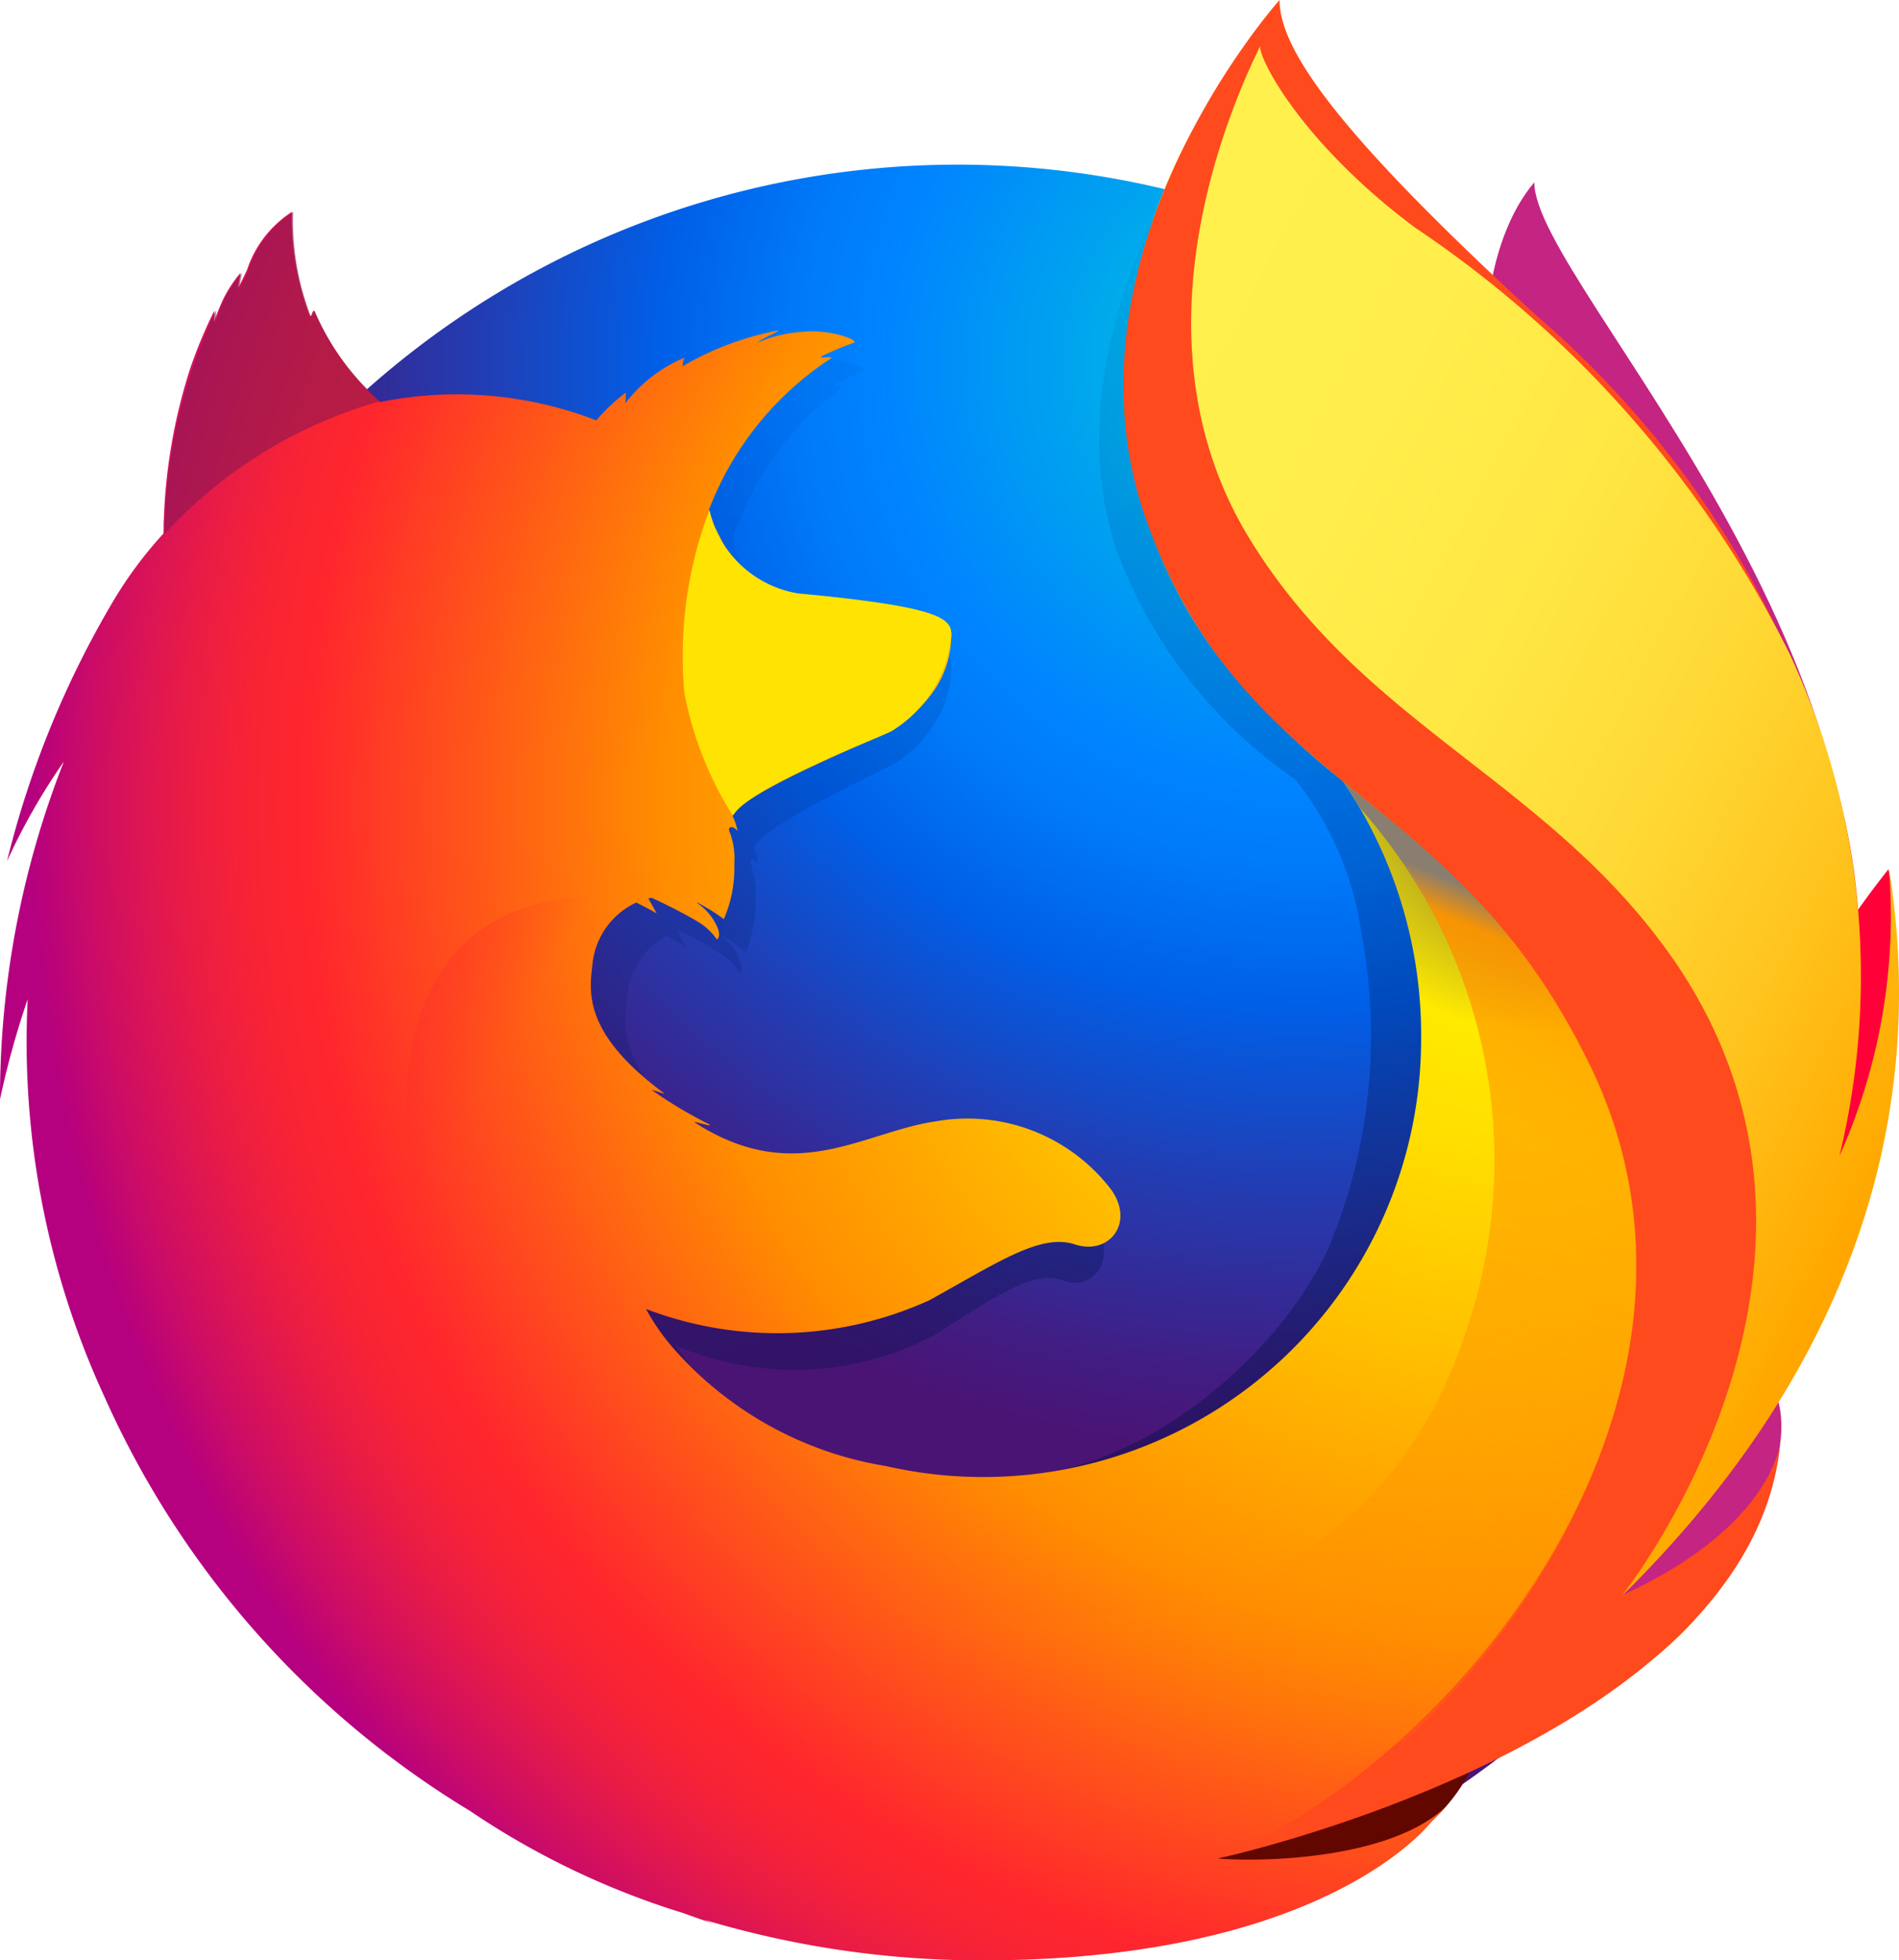
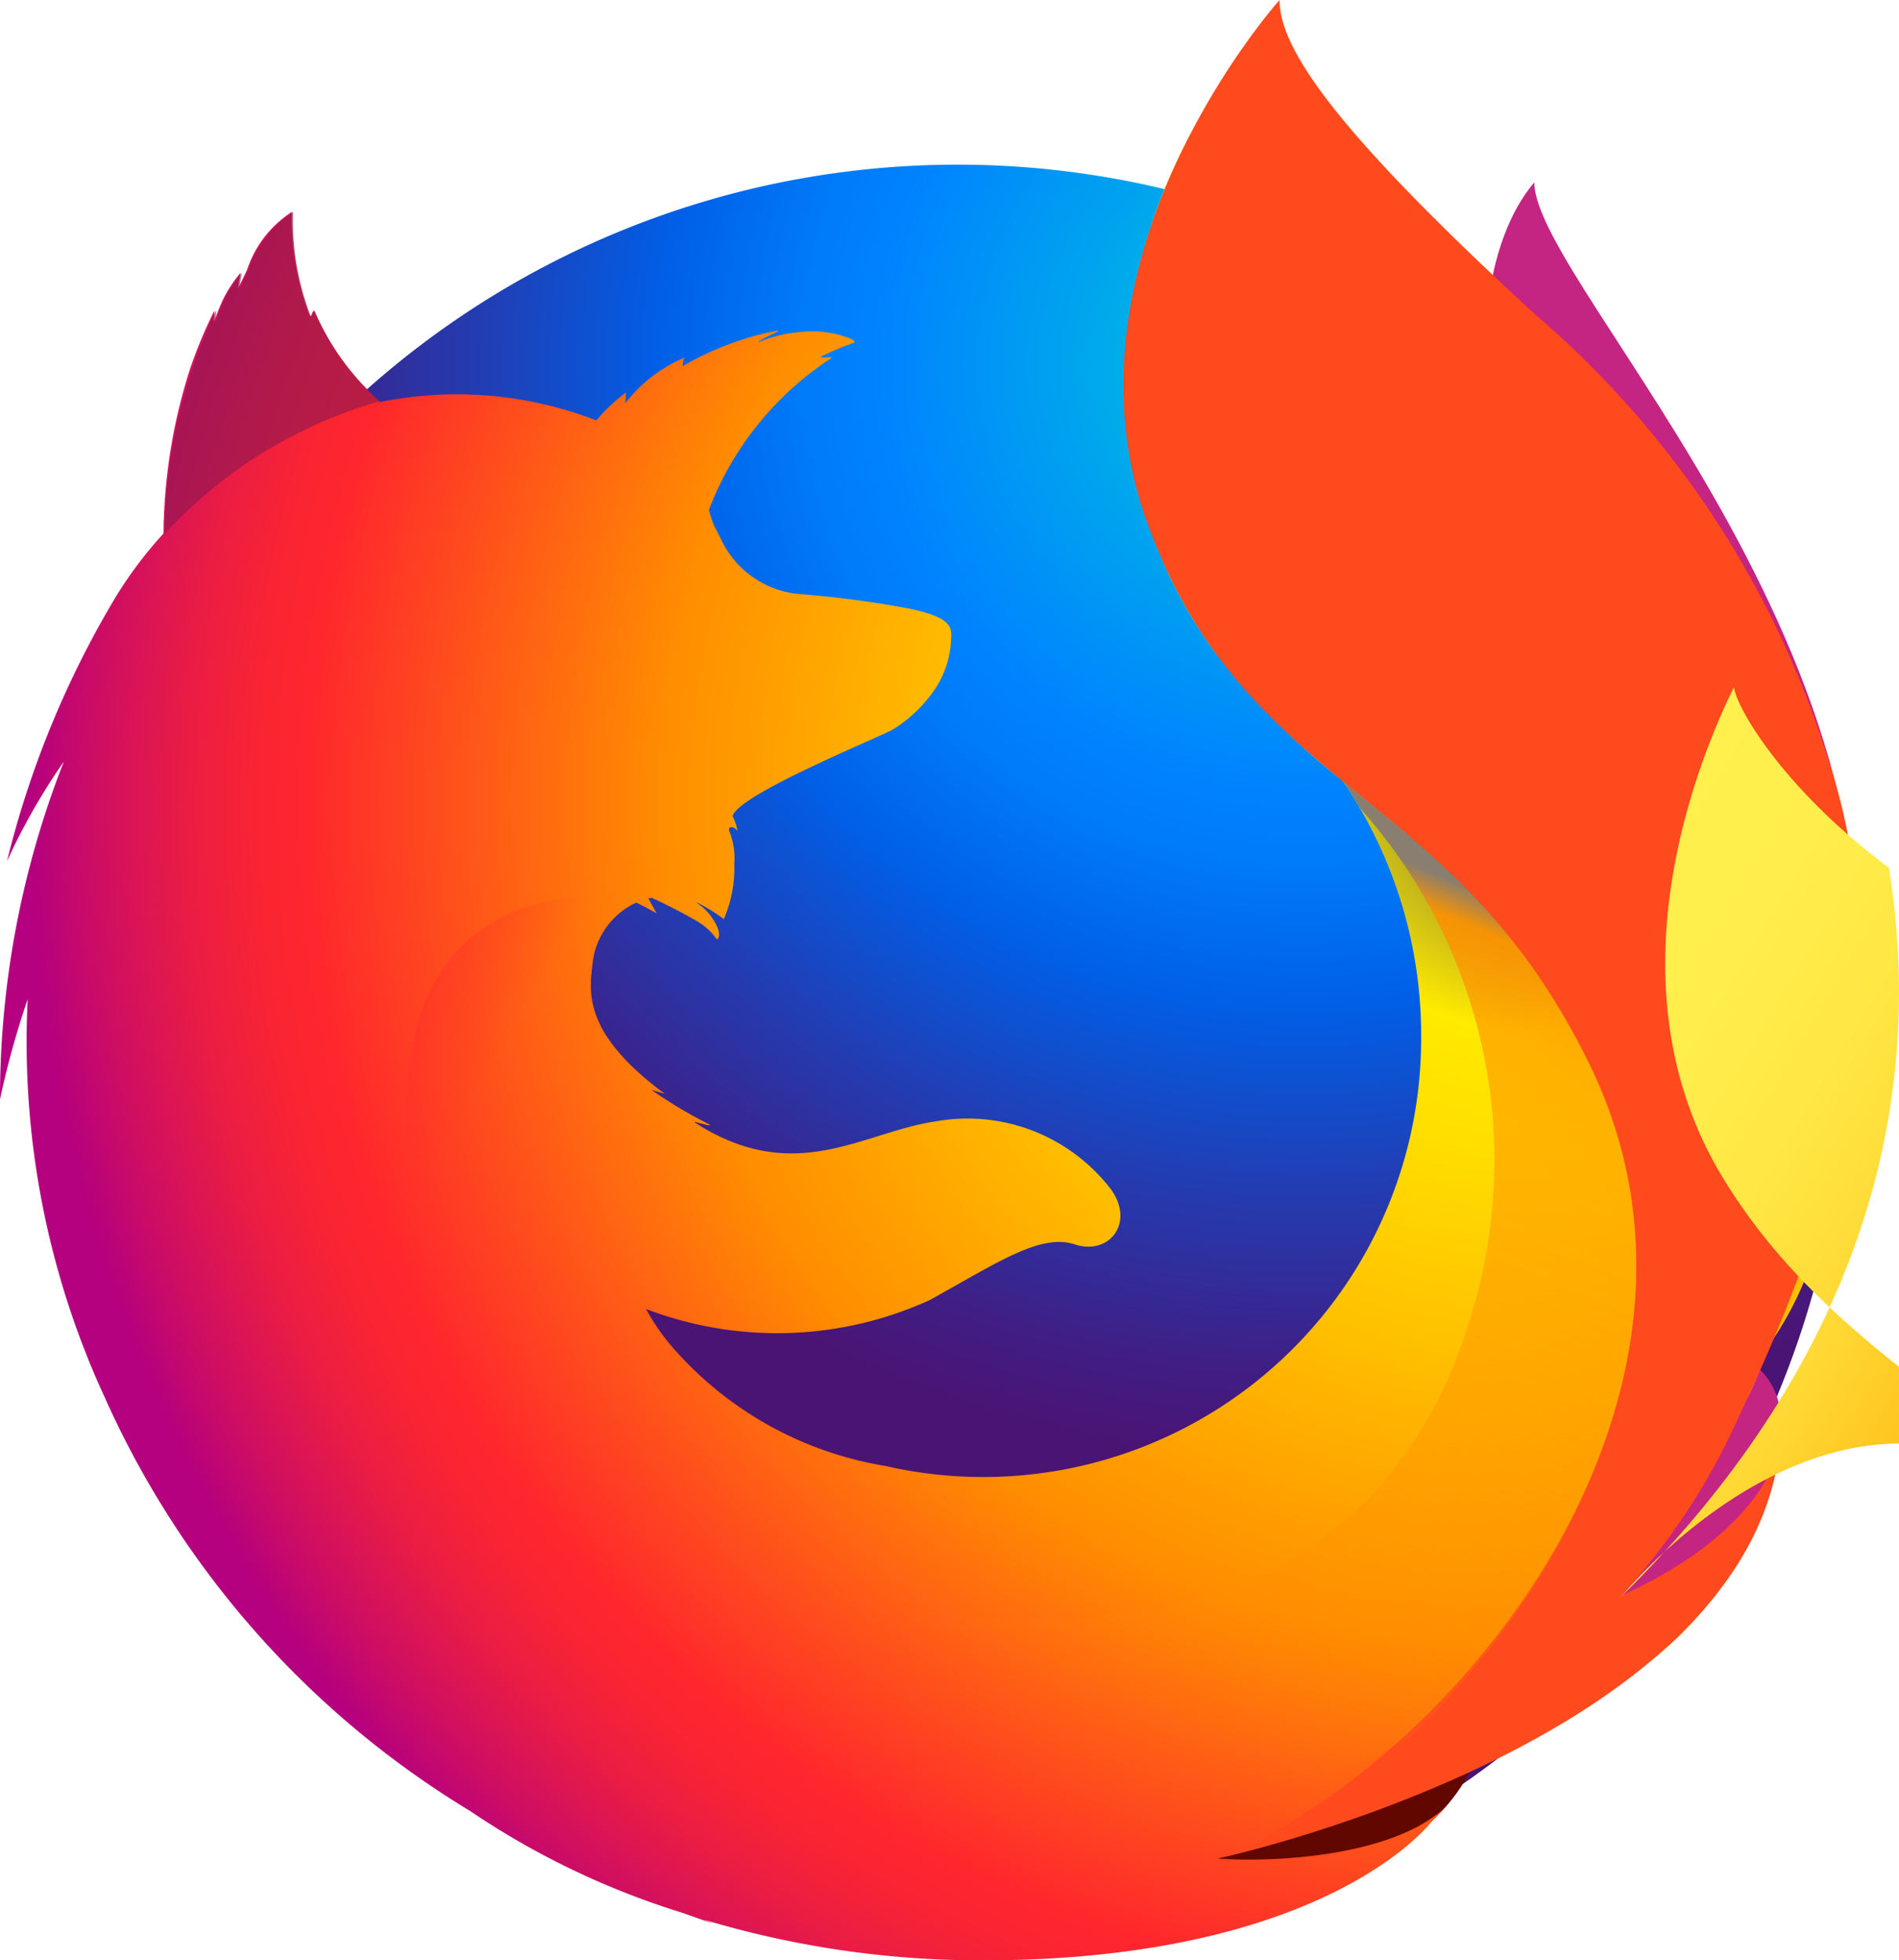
<svg xmlns="http://www.w3.org/2000/svg" viewBox="0 0 48 49.542">
  <defs>
    <style>
      .cls-1 {
        fill: url(#radial-gradient);
      }

      .cls-2 {
        fill: url(#radial-gradient-2);
      }

      .cls-3 {
        fill: url(#linear-gradient);
      }

      .cls-4 {
        fill: url(#radial-gradient-3);
      }

      .cls-5 {
        fill: url(#radial-gradient-4);
      }

      .cls-6 {
        fill: url(#radial-gradient-5);
      }

      .cls-7 {
        fill: url(#radial-gradient-6);
      }

      .cls-8 {
        fill: url(#radial-gradient-7);
      }

      .cls-9 {
        fill: url(#linear-gradient-2);
      }

      .cls-10 {
        fill: url(#linear-gradient-3);
      }

      .cls-11 {
        fill: url(#linear-gradient-4);
      }

      .cls-12 {
        fill: url(#linear-gradient-5);
      }

      .cls-13 {
        fill: url(#linear-gradient-6);
      }

      .cls-14 {
        fill: url(#linear-gradient-7);
      }
    </style>
    <radialGradient id="radial-gradient" cx="798.647" cy="99.442" fx="797.199" r="6.283" gradientTransform="matrix(2.753, 0.123, -0.181, 4.046, -30.078, -20.107)" gradientUnits="userSpaceOnUse">
      <stop offset="0.045" stop-color="#ffea00" />
      <stop offset="0.12" stop-color="#ffde00" />
      <stop offset="0.254" stop-color="#ffbf00" />
      <stop offset="0.429" stop-color="#ff8e00" />
      <stop offset="0.769" stop-color="#ff272d" />
      <stop offset="0.872" stop-color="#e0255a" />
      <stop offset="0.953" stop-color="#cc2477" />
      <stop offset="1" stop-color="#c42482" />
    </radialGradient>
    <radialGradient id="radial-gradient-2" cx="100.502" cy="89.191" r="48.541" gradientTransform="translate(-0.165 -0.025) scale(1.005 1.005)" gradientUnits="userSpaceOnUse">
      <stop offset="0" stop-color="#00ccda" />
      <stop offset="0.22" stop-color="#0083ff" />
      <stop offset="0.261" stop-color="#007af9" />
      <stop offset="0.33" stop-color="#0060e8" />
      <stop offset="0.333" stop-color="#005fe7" />
      <stop offset="0.438" stop-color="#2639ad" />
      <stop offset="0.522" stop-color="#401e84" />
      <stop offset="0.566" stop-color="#4a1475" />
    </radialGradient>
    <linearGradient id="linear-gradient" x1="0.573" y1="0.752" x2="0.351" y2="0.068" gradientUnits="objectBoundingBox">
      <stop offset="0" stop-color="#000f43" stop-opacity="0.4" />
      <stop offset="0.485" stop-color="#001962" stop-opacity="0.173" />
      <stop offset="1" stop-color="#002079" stop-opacity="0" />
    </linearGradient>
    <radialGradient id="radial-gradient-3" cx="734.783" cy="664.644" r="17.83" gradientTransform="matrix(0.919, 0.093, -0.093, 0.919, -0.361, -2.213)" gradientUnits="userSpaceOnUse">
      <stop offset="0.003" stop-color="#ffea00" />
      <stop offset="0.497" stop-color="#ff272d" />
      <stop offset="1" stop-color="#c42482" />
    </radialGradient>
    <radialGradient id="radial-gradient-4" cx="867.577" cy="422.315" r="14.886" gradientTransform="matrix(1.837, 0.185, -0.185, 1.837, -4.144, 13.163)" gradientUnits="userSpaceOnUse">
      <stop offset="0.003" stop-color="#ffe900" />
      <stop offset="0.157" stop-color="#ffaf0e" />
      <stop offset="0.316" stop-color="#ff7a1b" />
      <stop offset="0.472" stop-color="#ff4e26" />
      <stop offset="0.621" stop-color="#ff2c2e" />
      <stop offset="0.762" stop-color="#ff1434" />
      <stop offset="0.892" stop-color="#ff0538" />
      <stop offset="1" stop-color="#ff0039" />
    </radialGradient>
    <radialGradient id="radial-gradient-5" cx="554.522" cy="818.751" r="47.288" gradientTransform="matrix(0.531, 0.054, -0.054, 0.531, 11.474, -7.153)" gradientUnits="userSpaceOnUse">
      <stop offset="0.003" stop-color="#ff272d" />
      <stop offset="0.497" stop-color="#c42482" />
      <stop offset="0.986" stop-color="#620700" />
    </radialGradient>
    <radialGradient id="radial-gradient-6" cx="71.008" cy="35.134" fx="72.417" fy="34.438" r="37.785" gradientTransform="translate(-1.521 -0.808) scale(1.042 1.042)" gradientUnits="userSpaceOnUse">
      <stop offset="0" stop-color="#5f5d48" />
      <stop offset="0.156" stop-color="#ffea00" />
      <stop offset="0.231" stop-color="#ffde00" />
      <stop offset="0.365" stop-color="#ffbf00" />
      <stop offset="0.541" stop-color="#ff8e00" />
      <stop offset="0.763" stop-color="#ff272d" />
      <stop offset="0.796" stop-color="#f92433" />
      <stop offset="0.841" stop-color="#e91c45" />
      <stop offset="0.893" stop-color="#cf0e62" />
      <stop offset="0.935" stop-color="#b5007f" />
      <stop offset="1" stop-color="#b5007f" />
    </radialGradient>
    <radialGradient id="radial-gradient-7" cx="603.726" cy="2.065" r="18.437" gradientTransform="translate(-7.07 -0.099) scale(2.522 2.522)" gradientUnits="userSpaceOnUse">
      <stop offset="0.279" stop-color="#ffea00" />
      <stop offset="0.402" stop-color="#fd0" />
      <stop offset="0.63" stop-color="#ffba00" />
      <stop offset="0.856" stop-color="#ff9100" />
      <stop offset="0.933" stop-color="#ff6711" />
      <stop offset="0.994" stop-color="#ff4a1d" />
    </radialGradient>
    <linearGradient id="linear-gradient-2" x1="-69.206" y1="-45.201" x2="-67.095" y2="-45.673" gradientUnits="objectBoundingBox">
      <stop offset="0" stop-color="#c42482" stop-opacity="0.502" />
      <stop offset="0.474" stop-color="#ff272d" stop-opacity="0.502" />
      <stop offset="0.486" stop-color="#ff2c2c" stop-opacity="0.514" />
      <stop offset="0.675" stop-color="#ff7a1a" stop-opacity="0.722" />
      <stop offset="0.829" stop-color="#ffb20d" stop-opacity="0.871" />
      <stop offset="0.942" stop-color="#ffd605" stop-opacity="0.965" />
      <stop offset="1" stop-color="#ffe302" />
    </linearGradient>
    <linearGradient id="linear-gradient-3" x1="1.177" y1="-7.361" x2="0.677" y2="-8.226" gradientUnits="objectBoundingBox">
      <stop offset="0" stop-color="#891551" stop-opacity="0.6" />
      <stop offset="1" stop-color="#c42482" stop-opacity="0" />
    </linearGradient>
    <linearGradient id="linear-gradient-4" x1="-1.042" y1="0.949" x2="-0.589" y2="1.329" gradientUnits="objectBoundingBox">
      <stop offset="0.005" stop-color="#891551" stop-opacity="0.502" />
      <stop offset="0.484" stop-color="#ff272d" stop-opacity="0.502" />
      <stop offset="1" stop-color="#ff272d" stop-opacity="0" />
    </linearGradient>
    <linearGradient id="linear-gradient-5" x1="-0.234" y1="3.229" x2="-0.234" y2="2.516" gradientUnits="objectBoundingBox">
      <stop offset="0" stop-color="#c42482" />
      <stop offset="0.083" stop-color="#c42482" stop-opacity="0.812" />
      <stop offset="0.206" stop-color="#c42482" stop-opacity="0.565" />
      <stop offset="0.328" stop-color="#c42482" stop-opacity="0.361" />
      <stop offset="0.447" stop-color="#c42482" stop-opacity="0.204" />
      <stop offset="0.562" stop-color="#c42482" stop-opacity="0.09" />
      <stop offset="0.673" stop-color="#c42482" stop-opacity="0.024" />
      <stop offset="0.773" stop-color="#c42482" stop-opacity="0" />
    </linearGradient>
    <linearGradient id="linear-gradient-6" x1="0.063" y1="0.016" x2="0.924" y2="0.895" gradientUnits="objectBoundingBox">
      <stop offset="0" stop-color="#fff14f" />
      <stop offset="0.268" stop-color="#ffee4c" />
      <stop offset="0.452" stop-color="#ffe643" />
      <stop offset="0.612" stop-color="#ffd834" />
      <stop offset="0.757" stop-color="#ffc41e" />
      <stop offset="0.892" stop-color="#ffab02" />
      <stop offset="0.902" stop-color="#ffa900" />
      <stop offset="0.949" stop-color="#ffa000" />
      <stop offset="1" stop-color="#ff9100" />
    </linearGradient>
    <linearGradient id="linear-gradient-7" x1="0.718" y1="0.072" x2="0.427" y2="0.819" gradientUnits="objectBoundingBox">
      <stop offset="0" stop-color="#897e6f" />
      <stop offset="0.04" stop-color="#ff8e00" stop-opacity="0.859" />
      <stop offset="0.084" stop-color="#ff8e00" stop-opacity="0.729" />
      <stop offset="0.13" stop-color="#ff8e00" stop-opacity="0.627" />
      <stop offset="0.178" stop-color="#ff8e00" stop-opacity="0.557" />
      <stop offset="0.227" stop-color="#ff8e00" stop-opacity="0.514" />
      <stop offset="0.282" stop-color="#ff8e00" stop-opacity="0.502" />
      <stop offset="0.389" stop-color="#ff8e00" stop-opacity="0.478" />
      <stop offset="0.524" stop-color="#ff8e00" stop-opacity="0.416" />
      <stop offset="0.676" stop-color="#ff8e00" stop-opacity="0.314" />
      <stop offset="0.838" stop-color="#ff8e00" stop-opacity="0.173" />
      <stop offset="1" stop-color="#ff8e00" stop-opacity="0" />
    </linearGradient>
  </defs>
  <g id="Firefox_Logo__2017" data-name="Firefox_Logo,_2017" transform="translate(-35 -2)">
    <path id="Path_106" data-name="Path 106" class="cls-1" d="M782.111,93.558c-1.206,1.4-1.767,4.563-.545,7.766s3.1,2.507,4.265,5.774c1.542,4.31.824,10.1.824,10.1s1.854,5.368,3.145-.334C792.659,106.154,782.111,96.2,782.111,93.558Z" transform="translate(-708.329 -86.948)" />
    <path id="_Path_" data-name="&lt;Path&gt;" class="cls-2" d="M91.975,129.5A22.457,22.457,0,1,0,69.649,107.04,22.4,22.4,0,0,0,91.975,129.5Z" transform="translate(-32.905 -78.425)" />
-     <path id="Path_107" data-name="Path 107" class="cls-3" d="M119.562,81.084a12.43,12.43,0,0,1-1.517.915,35.443,35.443,0,0,0,1.928-3.17,12.445,12.445,0,0,0,1.268-1.594c.173-.272.368-.608.575-1a21.543,21.543,0,0,0,2.677-9.677v-.009c0-.092,0-.185,0-.278a12.969,12.969,0,0,0-.288-2.807c.01.072.019.144.028.216-.011-.055-.02-.111-.032-.167.018.1.033.2.049.3a9.6,9.6,0,0,1-.84,5.863l-.044.067a19.519,19.519,0,0,0,.105-7.633,30.6,30.6,0,0,0-1.781-5.158,15.859,15.859,0,0,0-3.927-5.4,42.886,42.886,0,0,0-2.994-3.225,8.682,8.682,0,0,1-2.069-3.065c-.194-.1-2.675-2.508-2.872-2.6-1.083,1.679-4.489,6.932-2.869,11.839a12.2,12.2,0,0,0,4.535,5.827,8.078,8.078,0,0,1,1.666,3.885,13.953,13.953,0,0,1-.833,7.954c-1.273,2.744-4.535,5.457-7.589,5.735-6.529.593-8.919-3.278-8.919-3.278A7.6,7.6,0,0,0,102.3,74.4c1.581-.978,2.537-1.7,3.313-1.417s1.375-.542.828-1.4a3.952,3.952,0,0,0-4-1.741c-1.583.257-3.032,1.511-5.106.3a4.306,4.306,0,0,1-.389-.255c-.137-.09.444.137.309.035a10.138,10.138,0,0,1-1.3-.867c-.031-.028.313.11.282.081-1.939-1.6-1.7-2.675-1.636-3.352A1.943,1.943,0,0,1,95.6,64.27c.287.156.465.276.465.276s-.122-.25-.188-.381c.023-.01.045-.007.068-.017.235.113.754.408,1.027.587a1.512,1.512,0,0,1,.47.475s.094-.052.024-.271a1.407,1.407,0,0,0-.486-.663l.022,0a4.088,4.088,0,0,1,.6.415,3.583,3.583,0,0,0,.239-1.414,2.038,2.038,0,0,0-.1-.781c-.075-.157.042-.219.172-.055a1.652,1.652,0,0,0-.111-.373v-.012c.162-.566,3.436-2.037,3.674-2.209a3.391,3.391,0,0,0,.963-1.047,2.685,2.685,0,0,0,.352-1.315c.018-.445-.189-.742-3.5-1.088a2.217,2.217,0,0,1-1.738-1.35c-.055-.13-.111-.249-.167-.367a2.92,2.92,0,0,1-.129-.424,7.946,7.946,0,0,1,2.788-3.862c.073-.066-.291.017-.218-.049a6.859,6.859,0,0,1,.744-.351c.128-.06-.548-.347-1.145-.278a2.83,2.83,0,0,0-1.061.278c.135-.134.563-.31.462-.308a6.4,6.4,0,0,0-2.165.913.54.54,0,0,1,.042-.219,3.441,3.441,0,0,0-1.353,1.165,2.234,2.234,0,0,0,.013-.272,4.254,4.254,0,0,0-.664.7l-.012.011a7.965,7.965,0,0,0-4.937-.467c-.306-.308-.456-.083-1.153-1.615-.047-.092.036.091,0,0-.115-.3.07.4,0,0-1.172.925-2.715,1.973-3.455,2.713-.009.03.864-.247,0,0-.3.086-.282.266-.328,1.888-.011.123,0,.261-.011.371a10.4,10.4,0,0,0-1.147,1.722,26.039,26.039,0,0,0-2.424,6.623,16.834,16.834,0,0,1,1.3-2.538,25.846,25.846,0,0,0-1.467,8.607,24.35,24.35,0,0,1,.631-2.551,23.816,23.816,0,0,0,1.749,10.123,24.7,24.7,0,0,0,2.569,4.8,22.756,22.756,0,0,0,33.547-.578Z" transform="translate(-43.747 -38.622)" />
    <path id="Path_108" data-name="Path 108" class="cls-4" d="M724.376,688.249c8.2-.95,11.83-9.4,7.169-9.566C727.334,678.548,720.492,688.7,724.376,688.249Z" transform="translate(-653.574 -642.612)" />
    <path id="Path_109" data-name="Path 109" class="cls-5" d="M867.891,448.72c5.642-3.283,4.171-10.376,4.171-10.376a23.191,23.191,0,0,0-3.656,6.561C866.944,448.9,864.5,450.7,867.891,448.72Z" transform="translate(-789.329 -414.375)" />
    <path id="Path_110" data-name="Path 110" class="cls-6" d="M529.462,837.138c7.866,2.51,14.626-3.687,10.459-5.756C536.132,829.516,525.729,835.951,529.462,837.138Z" transform="translate(-468.811 -787.305)" />
    <path id="Path_111" data-name="Path 111" class="cls-7" d="M79.148,50.651c.191-.27.45-1.135.679-1.521a8.476,8.476,0,0,0,1.4-4.07A20.76,20.76,0,0,0,81.471,36a18.963,18.963,0,0,0-3.8-7.955c-1.621-1.811-.479-1.221-2.049-2.543-1.376-1.525-2.71-3.036-3.436-3.643-5.25-4.389-5.131-5.321-5.03-5.48l-.074.083c-.062-.248-.106-.456-.106-.456A14.088,14.088,0,0,0,63.5,23.653a11.691,11.691,0,0,0,2.467,8.458,19.2,19.2,0,0,0,2.971,2.92h0a11.392,11.392,0,0,1,1.983,6.541A11.068,11.068,0,0,1,57.384,52.346a9.08,9.08,0,0,1-5.376-2.99,5.414,5.414,0,0,1-.678-.978,9.292,9.292,0,0,0,7.173-.227c1.75-.97,2.808-1.689,3.667-1.405s1.521-.537.916-1.386a4.569,4.569,0,0,0-4.424-1.726c-1.752.255-3.356,1.5-5.651.294a4.849,4.849,0,0,1-.431-.253c-.151-.089.492.136.342.034a11.39,11.39,0,0,1-1.442-.86c-.034-.028.347.109.312.081-2.146-1.583-1.878-2.653-1.81-3.324a1.926,1.926,0,0,1,1.1-1.5c.317.155.515.274.515.274s-.135-.248-.208-.378c.026-.01.05-.007.076-.017.26.112.835.4,1.137.583a1.577,1.577,0,0,1,.52.471s.1-.051.027-.268a1.4,1.4,0,0,0-.538-.658l.024,0a4.574,4.574,0,0,1,.661.411,3.227,3.227,0,0,0,.264-1.4,1.827,1.827,0,0,0-.107-.775c-.083-.156.047-.217.19-.055a1.513,1.513,0,0,0-.123-.37v-.012c.18-.561,3.8-2.02,4.067-2.191a3.54,3.54,0,0,0,1.066-1.039,2.46,2.46,0,0,0,.39-1.3c.012-.276-.073-.494-1.032-.7a25.9,25.9,0,0,0-2.841-.376,2.422,2.422,0,0,1-1.924-1.339c-.061-.129-.123-.247-.185-.364a2.674,2.674,0,0,1-.143-.421,7.979,7.979,0,0,1,3.085-3.83c.081-.066-.322.017-.242-.049a8.025,8.025,0,0,1,.824-.348c.142-.06-.606-.344-1.267-.275a3.416,3.416,0,0,0-1.174.276c.149-.133.623-.307.512-.306a7.558,7.558,0,0,0-2.4.9.487.487,0,0,1,.047-.217,3.729,3.729,0,0,0-1.5,1.155,1.988,1.988,0,0,0,.015-.27,4.465,4.465,0,0,0-.735.69l-.013.011a9.77,9.77,0,0,0-5.464-.463,6.627,6.627,0,0,1-1.656-2.286c-.052-.091-.081.189-.121.1a6.993,6.993,0,0,1-.451-2.62,2.779,2.779,0,0,0-1.133,1.463c-.1.212-.156.329-.218.446-.028.034.064-.388.049-.365a3.352,3.352,0,0,0-.421.635,4.9,4.9,0,0,0-.23.568l-.015.023c-.005-.074.018-.306,0-.259a11.888,11.888,0,0,0-.62,1.5,14.006,14.006,0,0,0-.649,3.754c-.012.122,0,.259-.012.368a10.289,10.289,0,0,0-1.269,1.708,24.248,24.248,0,0,0-2.683,6.569,16.068,16.068,0,0,1,1.437-2.517A23.275,23.275,0,0,0,35,43.077a22.079,22.079,0,0,1,.7-2.529,21.428,21.428,0,0,0,1.936,10.039,23.35,23.35,0,0,0,9.245,10.477h0a20.231,20.231,0,0,0,5.388,2.581c.252.091.507.181.767.269-.082-.033-.161-.068-.237-.1a24.413,24.413,0,0,0,6.988,1.027c8.82.007,11.421-3.534,11.421-3.534l-.026.019q.187-.176.36-.365c-1.392,1.314-4.567,1.4-5.755,1.306,2.025-.595,3.358-1.1,5.95-2.09q.455-.169.931-.385l.1-.047c.063-.029.125-.057.189-.088a17.582,17.582,0,0,0,3.538-2.215A8.866,8.866,0,0,0,79.96,52c-.041.128-.17.427-.26.62-.67,1.434-2.157,2.314-3.771,3.069a34.69,34.69,0,0,0,2.134-3.143C78.59,52.018,78.754,51.2,79.148,50.651Z" transform="translate(0 -13.295)" />
    <path id="Path_112" data-name="Path 112" class="cls-8" d="M611.66,42.328A16.678,16.678,0,0,0,614.4,38.3c1.858-3.906,4.73-10.4,2.468-17.184A24.3,24.3,0,0,0,609.5,9.961c-5.062-4.65-6.476-6.727-6.476-7.961,0,0-5.845,6.515-3.31,13.311s7.726,6.546,11.161,13.638c4.042,8.345-3.27,17.451-9.317,20,.37-.082,13.441-3.04,14.128-10.517C615.676,38.57,615.381,40.638,611.66,42.328Z" transform="translate(-535.681)" />
-     <path id="Path_113" data-name="Path 113" class="cls-9" d="M384.687,261.161c.02-.442-.209-.738-3.861-1.081a2.754,2.754,0,0,1-2.253-2.112,10.437,10.437,0,0,0-.636,4.606,8.845,8.845,0,0,0,1.227,3.12s.082-.107.12-.147c.7-.727,3.622-1.834,3.9-1.991A3.2,3.2,0,0,0,384.687,261.161Z" transform="translate(-325.641 -243.081)" />
    <path id="Path_114" data-name="Path 114" class="cls-10" d="M120.918,110.93c-.052-.092-.081.189-.121.1a6.688,6.688,0,0,1-.439-2.619,2.779,2.779,0,0,0-1.133,1.463c-.1.212-.156.329-.218.446-.028.034.064-.388.049-.365a3.577,3.577,0,0,0-.42.623,3.664,3.664,0,0,0-.232.593c-.02.072.02-.318,0-.271a13.522,13.522,0,0,0-1.3,5.648,11.766,11.766,0,0,1,5.454-3.357,6.18,6.18,0,0,1-1.646-2.26Z" transform="translate(-77.947 -101.052)" />
    <path id="Path_115" data-name="Path 115" class="cls-11" d="M246.117,465.768c-3.51-1.5-7.5-3.613-7.351-8.415.205-6.325,5.9-5.075,5.9-5.075a2.06,2.06,0,0,0-.993.9,2.725,2.725,0,0,0,.582,3.066c1.867,2.024-3.837,4.8,4.967,10.048a8.471,8.471,0,0,1-3.1-.521Z" transform="translate(-193.503 -427.513)" />
    <path id="Path_116" data-name="Path 116" class="cls-12" d="M275.181,570.639a9.46,9.46,0,0,0,7.125-.245c1.162-.647,2.653-1.683,3.571-1.427a6.238,6.238,0,0,0-2.12-.5c-.123,0-.271,0-.405-.016a6.849,6.849,0,0,0-.793.043,7.916,7.916,0,0,1-1.4.279c-.024,0,.438-.19.4-.182-.239.05-.5.061-.774.095-.175.019-.325.041-.5.049a15.716,15.716,0,0,1-9.567-2.81c-.373,1.256,1.67,3.741,4.457,4.711Z" transform="translate(-223.814 -535.535)" />
-     <path id="Path_117" data-name="Path 117" class="cls-13" d="M643.884,64.488c5.244-5.149,7.9-11.408,6.776-18.428a14.845,14.845,0,0,1-1.251,7.282,19.317,19.317,0,0,0-1.258-12.687,27.944,27.944,0,0,0-9.473-10.778c-2.754-2.054-3.9-4.145-3.916-4.576-.823,1.685-3.311,7.462-.267,12.436,2.852,4.66,7.344,6.044,10.489,10.319C650.778,55.93,643.884,64.488,643.884,64.488Z" transform="translate(-567.914 -22.127)" />
+     <path id="Path_117" data-name="Path 117" class="cls-13" d="M643.884,64.488c5.244-5.149,7.9-11.408,6.776-18.428c-2.754-2.054-3.9-4.145-3.916-4.576-.823,1.685-3.311,7.462-.267,12.436,2.852,4.66,7.344,6.044,10.489,10.319C650.778,55.93,643.884,64.488,643.884,64.488Z" transform="translate(-567.914 -22.127)" />
    <path id="Path_118" data-name="Path 118" class="cls-14" d="M381.956,401.227c-1.833-3.786-4.12-5.438-6.284-7.227.252.352.314.477.453.7a13.368,13.368,0,0,1,2.674,13.2c-3.838,11.7-19.19,6.19-20.8,4.643.651,6.771,11.985,10.011,19.364,5.62C381.563,414.19,384.96,407.432,381.956,401.227Z" transform="translate(-306.738 -372.264)" />
  </g>
</svg>